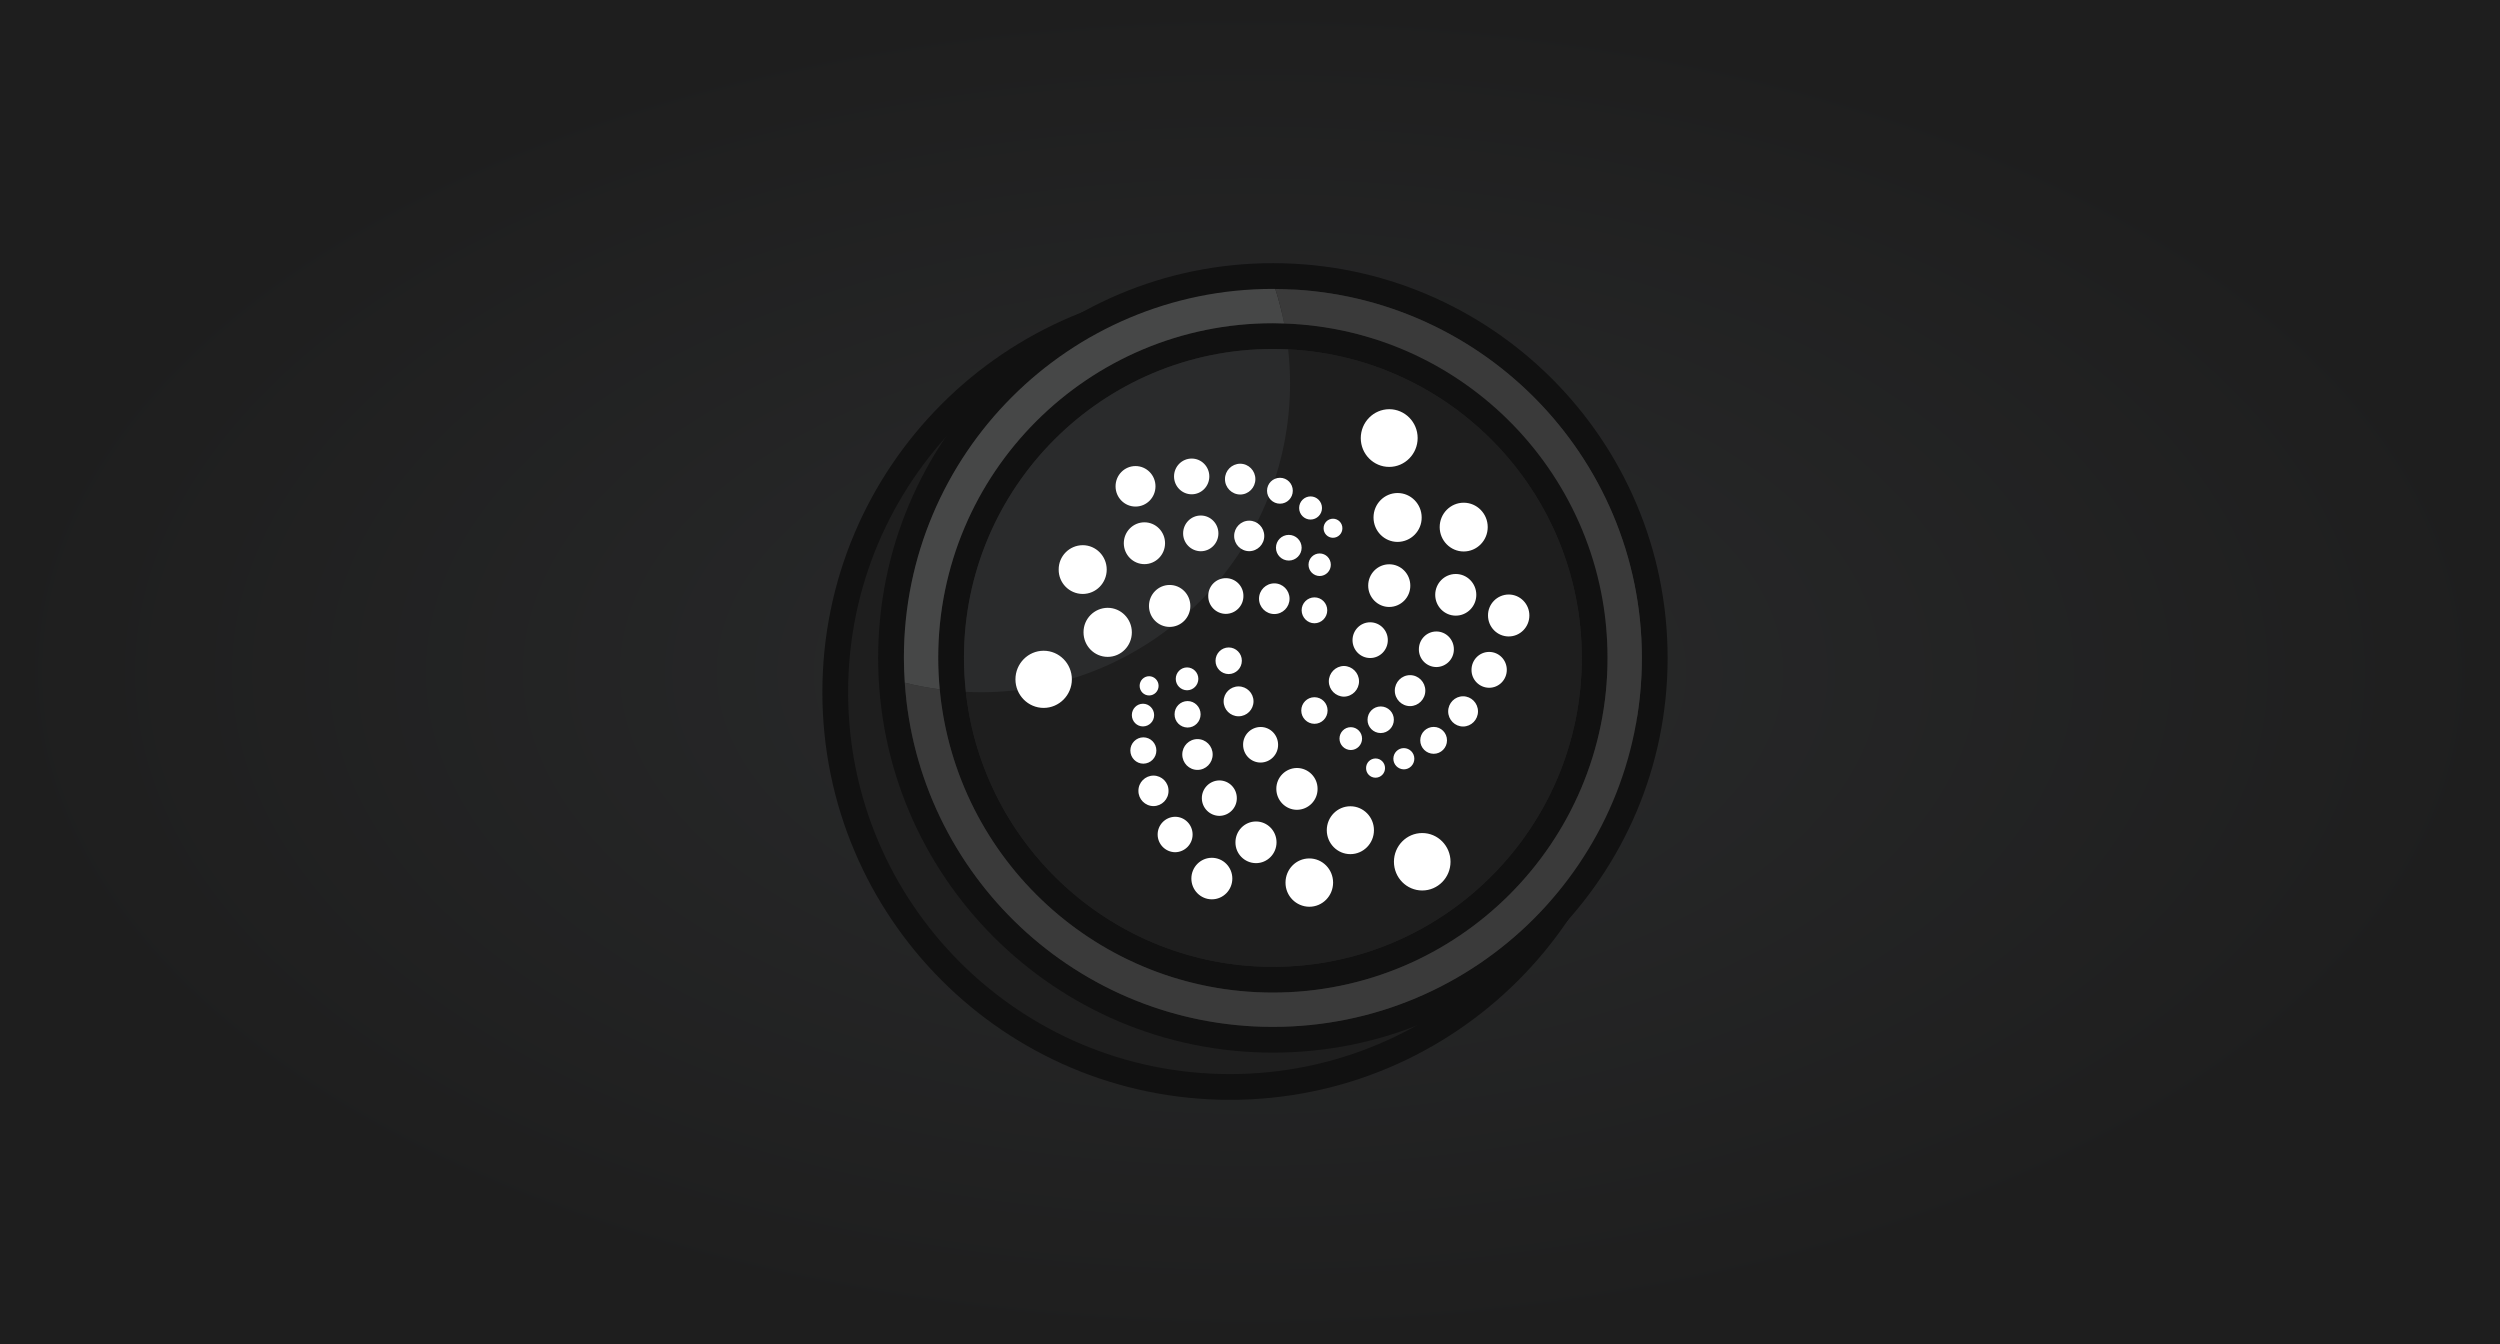
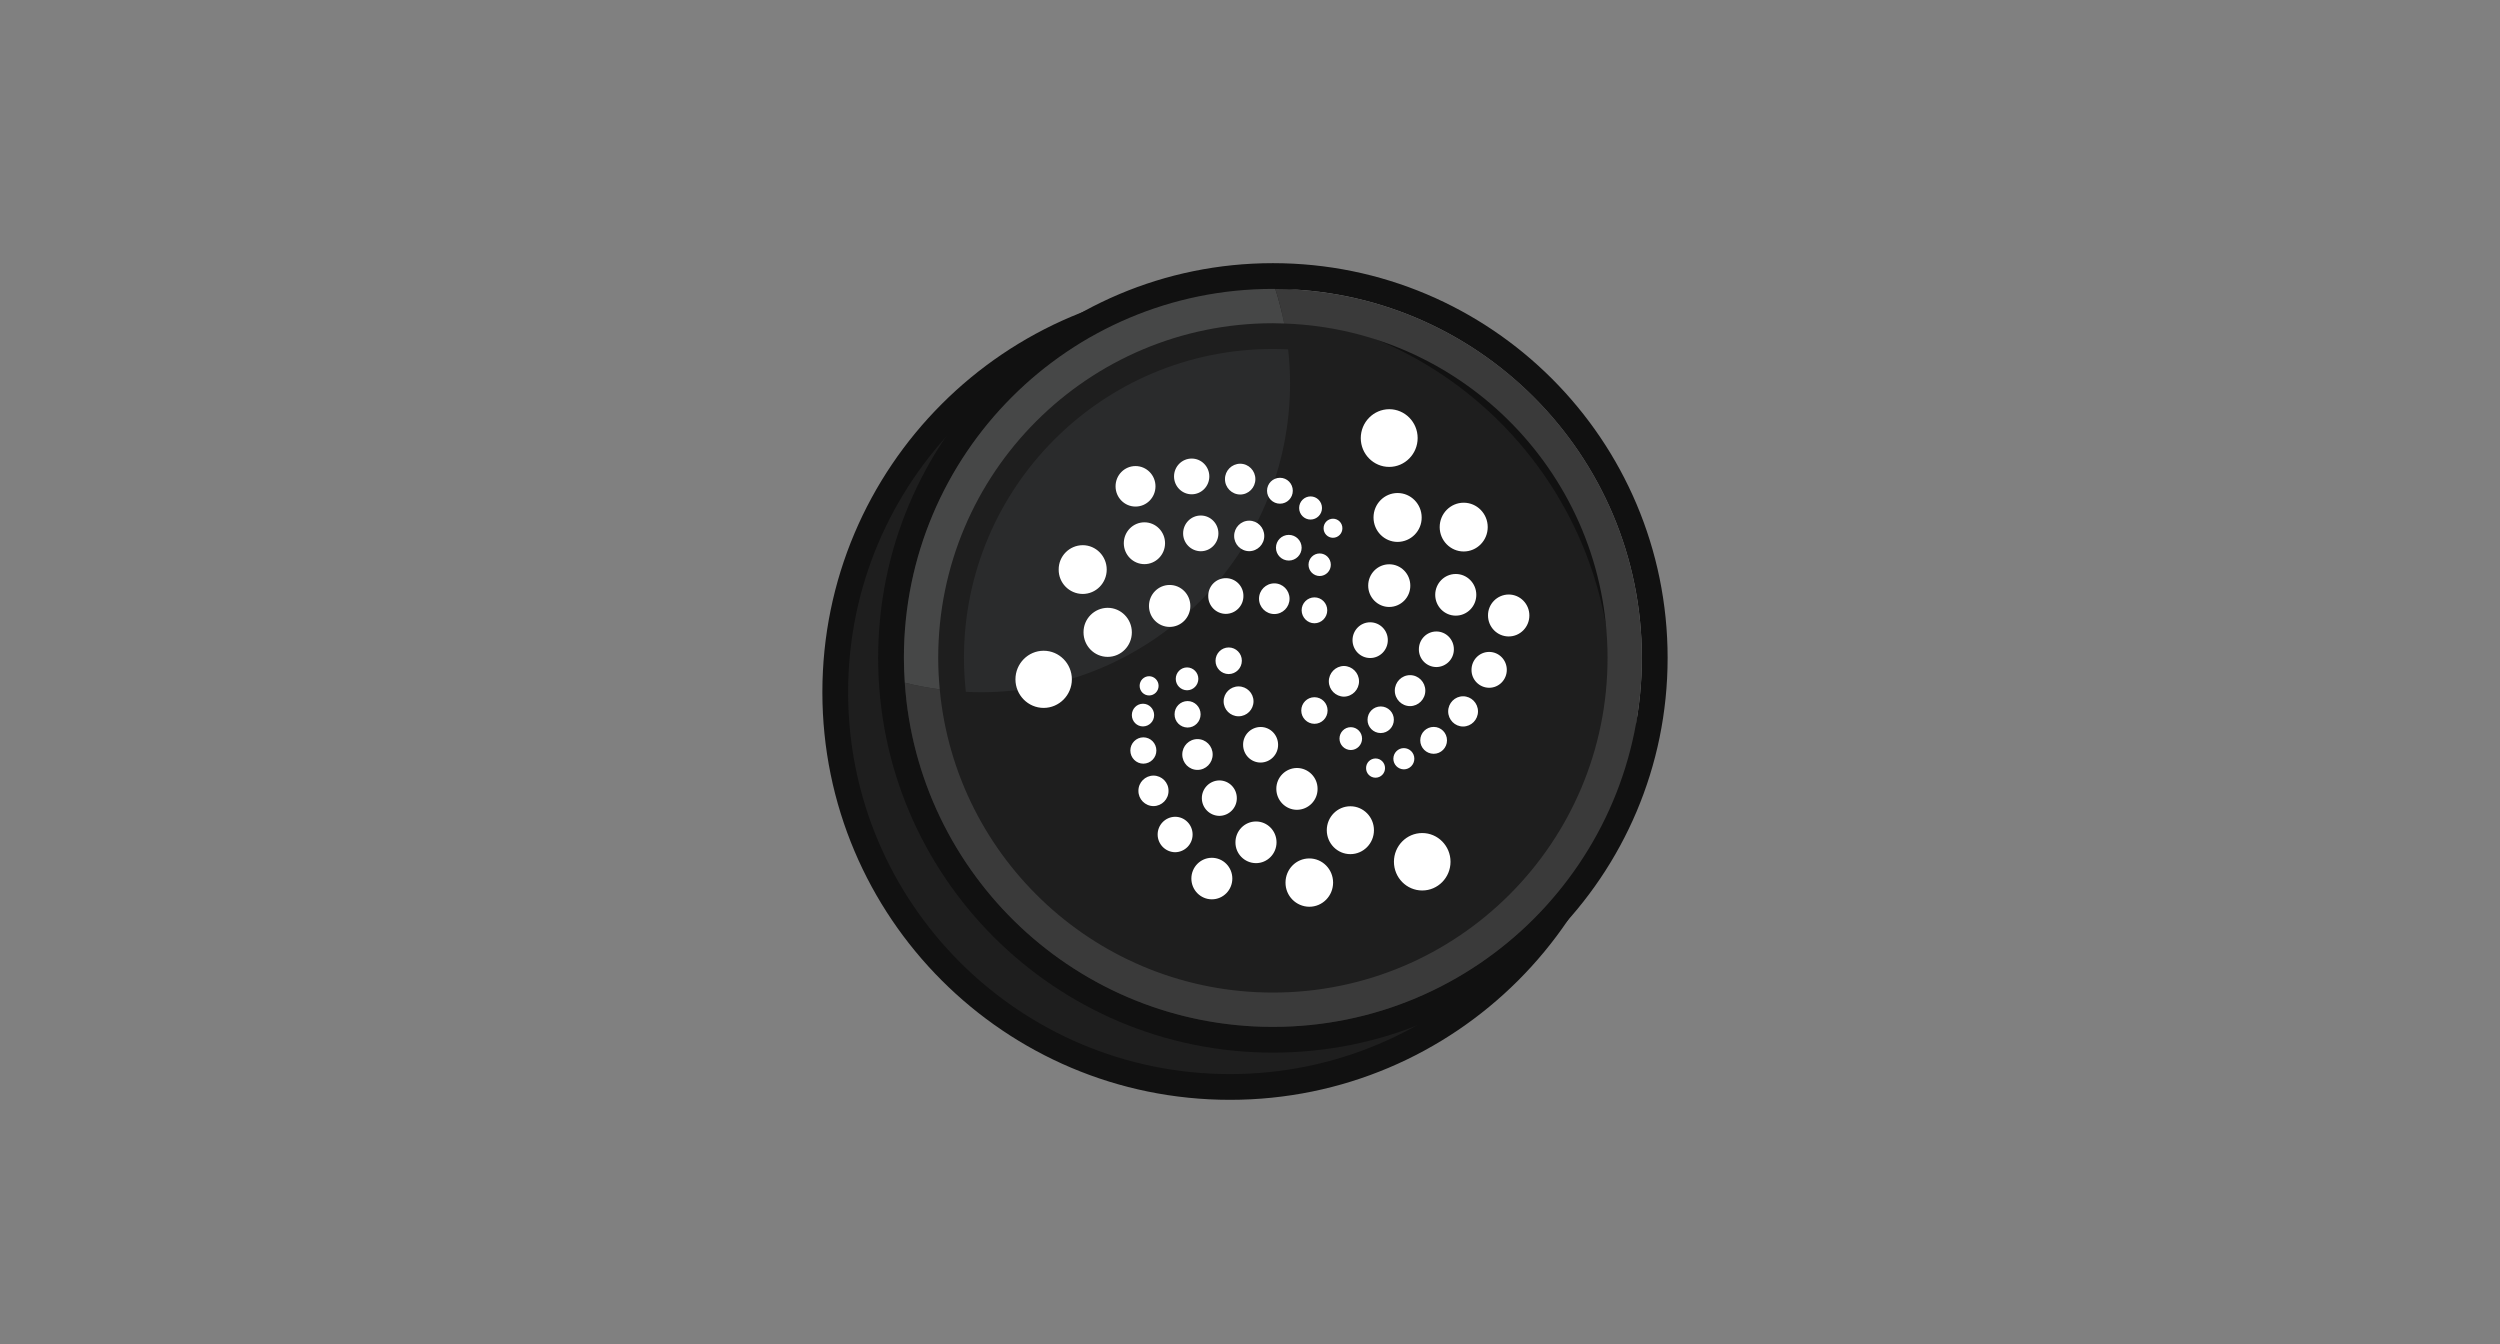
<svg xmlns="http://www.w3.org/2000/svg" width="437" height="235" viewBox="0 0 437 235" fill="none">
  <rect x="0" y="0" width="437" height="235" fill="#808080" stroke="none" />
-   <rect width="437" height="235" fill="url(#paint0_radial_93_65)" />
  <g clip-path="url(#clip0_93_65)">
    <path d="M215 190C253.108 190 284 159.108 284 121C284 82.892 253.108 52 215 52C176.892 52 146 82.892 146 121C146 159.108 176.892 190 215 190Z" fill="#1E1E1E" stroke="#111111" stroke-width="4.5" stroke-miterlimit="10" />
    <path d="M222.5 50.5C258.065 50.5 287 79.434 287 115C287 150.565 258.065 179.5 222.5 179.5C186.935 179.5 158 150.565 158 115C158 79.434 186.935 50.5 222.5 50.5ZM222.5 46C184.392 46 153.5 76.892 153.5 115C153.5 153.108 184.392 184 222.5 184C260.608 184 291.5 153.108 291.5 115C291.5 76.892 260.608 46 222.5 46Z" fill="#111111" />
-     <path d="M222.5 61C252.276 61 276.5 85.224 276.5 115C276.5 144.776 252.276 169 222.5 169C192.724 169 168.5 144.776 168.5 115C168.5 85.224 192.724 61 222.5 61ZM222.5 56.5C190.191 56.5 164 82.691 164 115C164 147.309 190.191 173.5 222.5 173.5C254.809 173.5 281 147.309 281 115C281 82.691 254.809 56.5 222.5 56.5Z" fill="#111111" />
    <path d="M225.169 61.068C225.382 63.017 225.5 64.994 225.5 67C225.5 96.823 201.323 121 171.5 121C170.605 121 169.716 120.976 168.831 120.933C171.786 147.963 194.683 169 222.5 169C252.323 169 276.5 144.823 276.5 115C276.5 86.072 253.752 62.459 225.169 61.068Z" fill="#1E1E1E" />
    <path d="M168.5 115C168.5 117.006 168.618 118.983 168.831 120.933C169.716 120.976 170.605 121 171.5 121C201.323 121 225.5 96.823 225.5 67C225.5 64.994 225.382 63.017 225.169 61.068C224.284 61.025 223.395 61 222.5 61C192.677 61 168.5 85.177 168.5 115Z" fill="#2A2B2C" />
    <path d="M222.926 50.511C223.556 52.477 224.076 54.492 224.48 56.55C255.87 57.596 281 83.355 281 115C281 147.309 254.809 173.5 222.5 173.5C192.048 173.5 167.041 150.23 164.266 120.504C162.192 120.226 160.153 119.842 158.161 119.336C160.394 152.934 188.336 179.5 222.5 179.5C258.122 179.5 287 150.622 287 115C287 79.521 258.351 50.741 222.926 50.511Z" fill="#3A3A3A" />
    <path d="M158 115C158 116.459 158.066 117.901 158.161 119.336C160.153 119.842 162.193 120.226 164.266 120.503C164.096 118.691 164 116.857 164 115C164 82.691 190.191 56.5 222.5 56.5C223.164 56.5 223.821 56.528 224.48 56.55C224.076 54.492 223.556 52.477 222.926 50.511C222.784 50.51 222.643 50.5 222.5 50.5C186.878 50.5 158 79.378 158 115Z" fill="#464747" />
    <path d="M242.833 81.615C245.576 81.615 247.804 79.351 247.804 76.569C247.804 73.787 245.576 71.527 242.833 71.527C240.091 71.541 237.863 73.802 237.863 76.584C237.863 79.365 240.091 81.615 242.833 81.615ZM244.3 94.726C246.642 94.709 248.526 92.796 248.508 90.453C248.508 88.103 246.625 86.18 244.3 86.18C241.974 86.18 240.091 88.088 240.091 90.453C240.091 92.818 241.971 94.726 244.3 94.726ZM255.855 96.398C258.169 96.398 260.053 94.489 260.053 92.135C260.053 89.781 258.169 87.873 255.855 87.873C253.54 87.873 251.657 89.781 251.657 92.135C251.657 94.489 253.544 96.398 255.855 96.398ZM254.467 107.615C256.451 107.615 258.058 105.983 258.058 103.974C258.058 101.965 256.451 100.333 254.467 100.333C252.483 100.333 250.877 101.965 250.877 103.974C250.877 105.983 252.483 107.615 254.467 107.615ZM263.719 111.252C265.717 111.252 267.334 109.61 267.334 107.586C267.334 105.563 265.717 103.92 263.719 103.92C261.708 103.934 260.089 105.575 260.103 107.586C260.103 109.61 261.724 111.252 263.719 111.252ZM242.841 106.098C244.885 106.086 246.533 104.419 246.521 102.375V102.368C246.521 100.308 244.878 98.637 242.841 98.637C240.803 98.637 239.16 100.305 239.16 102.368C239.16 104.416 240.806 106.098 242.841 106.098ZM239.505 115.022C241.212 115.022 242.589 113.621 242.589 111.899C242.603 110.188 241.227 108.79 239.516 108.776H239.505C237.798 108.776 236.421 110.178 236.421 111.899C236.421 113.621 237.798 115.022 239.505 115.022ZM251.078 116.6C252.779 116.588 254.148 115.2 254.137 113.499V113.492C254.137 111.774 252.771 110.383 251.078 110.383C249.385 110.383 248.02 111.774 248.02 113.492C247.998 115.186 249.354 116.578 251.049 116.6L251.078 116.6ZM260.304 120.223C262.011 120.223 263.388 118.821 263.388 117.089C263.388 115.357 262.011 113.955 260.304 113.955C258.597 113.955 257.22 115.357 257.22 117.089C257.202 118.802 258.577 120.205 260.289 120.223H260.304ZM255.747 126.994C257.188 126.994 258.353 125.805 258.353 124.353C258.353 122.901 257.188 121.711 255.747 121.711C254.306 121.711 253.141 122.901 253.141 124.353C253.141 125.805 254.306 126.994 255.747 126.994ZM246.478 123.429C247.944 123.429 249.145 122.214 249.145 120.723C249.145 119.231 247.955 118.016 246.478 118.016C245.001 118.016 243.811 119.231 243.811 120.723C243.811 122.214 245.011 123.429 246.478 123.429ZM234.919 121.776C236.4 121.752 237.581 120.533 237.558 119.052C237.535 117.606 236.369 116.438 234.923 116.413H234.919C233.438 116.436 232.257 117.656 232.28 119.137C232.303 120.583 233.469 121.751 234.915 121.776H234.919ZM241.345 128.137C242.621 128.137 243.646 127.088 243.646 125.812C243.658 124.54 242.636 123.499 241.364 123.487H241.345C240.069 123.487 239.045 124.536 239.045 125.812C239.031 127.082 240.05 128.123 241.32 128.137H241.345ZM250.611 131.764C251.887 131.764 252.936 130.714 252.936 129.413C252.936 128.112 251.901 127.063 250.611 127.063C249.313 127.063 248.26 128.115 248.26 129.413C248.26 130.711 249.313 131.764 250.611 131.764ZM245.392 134.484C246.402 134.484 247.225 133.65 247.225 132.626C247.231 131.607 246.411 130.776 245.392 130.768C244.382 130.768 243.559 131.602 243.559 132.626C243.557 133.643 244.375 134.472 245.392 134.484ZM240.447 135.943C241.368 135.938 242.109 135.187 242.104 134.266V134.261C242.104 133.327 241.356 132.579 240.447 132.579C239.526 132.585 238.784 133.336 238.79 134.257V134.261C238.774 135.174 239.501 135.927 240.414 135.943L240.447 135.943ZM236.116 131.106C237.205 131.106 238.089 130.207 238.089 129.107C238.089 128.008 237.205 127.109 236.116 127.109C235.027 127.109 234.143 128.008 234.143 129.107C234.141 130.202 235.021 131.094 236.116 131.106ZM229.762 126.523C231.027 126.523 232.062 125.488 232.062 124.198C232.062 122.908 231.038 121.873 229.762 121.873C228.497 121.873 227.461 122.908 227.461 124.198C227.459 125.473 228.486 126.512 229.762 126.523ZM248.605 155.657C251.337 155.657 253.551 153.407 253.551 150.636C253.551 147.865 251.337 145.615 248.605 145.615C245.874 145.615 243.66 147.865 243.66 150.636C243.66 153.407 245.874 155.657 248.605 155.657ZM236.044 149.303C238.319 149.303 240.167 147.43 240.167 145.119C240.167 142.808 238.319 140.936 236.044 140.936C233.769 140.936 231.922 142.808 231.922 145.119C231.922 147.43 233.765 149.303 236.044 149.303ZM228.867 158.5C231.167 158.5 233.025 156.617 233.025 154.277C233.025 151.952 231.167 150.054 228.867 150.054C226.567 150.054 224.708 151.937 224.708 154.277C224.69 156.591 226.552 158.482 228.867 158.5ZM226.707 141.554C228.711 141.54 230.325 139.904 230.311 137.899C230.325 135.894 228.711 134.257 226.707 134.243C224.702 134.257 223.088 135.894 223.102 137.899C223.105 139.911 224.723 141.554 226.707 141.554ZM219.547 150.877C221.531 150.877 223.138 149.245 223.138 147.236C223.138 145.227 221.531 143.595 219.547 143.595C217.563 143.595 215.957 145.227 215.957 147.236C215.937 149.227 217.535 150.857 219.525 150.877H219.547ZM211.831 157.202C213.815 157.202 215.411 155.571 215.411 153.572C215.411 151.563 213.804 149.942 211.831 149.942C209.847 149.942 208.251 151.574 208.251 153.572C208.251 155.571 209.858 157.202 211.831 157.202ZM205.408 148.969C207.106 148.953 208.473 147.569 208.467 145.87C208.467 144.163 207.101 142.772 205.408 142.772C203.697 142.798 202.331 144.207 202.357 145.918C202.383 147.592 203.734 148.943 205.408 148.969ZM213.139 142.614C214.839 142.602 216.208 141.216 216.197 139.516C216.197 137.798 214.832 136.418 213.139 136.418C211.428 136.441 210.059 137.846 210.082 139.558C210.105 141.232 211.454 142.586 213.128 142.614H213.139ZM220.352 133.295C222.053 133.283 223.422 131.895 223.411 130.194V130.186C223.411 128.468 222.045 127.077 220.352 127.077C218.651 127.089 217.282 128.477 217.294 130.178V130.186C217.294 131.904 218.66 133.295 220.352 133.295ZM209.318 134.578C210.785 134.578 211.974 133.377 211.974 131.886C211.974 130.394 210.785 129.194 209.318 129.194C207.852 129.194 206.662 130.394 206.662 131.886C206.662 133.377 207.852 134.578 209.318 134.578ZM201.627 140.907C203.088 140.899 204.266 139.708 204.258 138.247V138.24C204.272 136.781 203.101 135.588 201.642 135.573H201.627C200.166 135.581 198.988 136.772 198.996 138.233V138.24C198.986 139.703 200.164 140.897 201.627 140.907ZM199.859 133.489C201.121 133.479 202.138 132.451 202.134 131.188C202.134 129.913 201.11 128.888 199.859 128.888C198.608 128.888 197.584 129.923 197.584 131.188C197.584 132.464 198.608 133.489 199.859 133.489ZM199.794 126.98C200.88 126.97 201.752 126.082 201.742 124.996C201.742 123.907 200.869 123.012 199.794 123.012C198.719 123.012 197.846 123.896 197.846 124.996C197.846 126.096 198.719 126.98 199.794 126.98ZM200.865 121.567C201.789 121.567 202.522 120.809 202.522 119.885C202.522 118.961 201.774 118.203 200.865 118.203C199.941 118.203 199.208 118.961 199.208 119.885C199.208 120.809 199.941 121.567 200.865 121.567ZM207.496 120.661C208.585 120.661 209.469 119.763 209.469 118.663C209.469 117.563 208.585 116.665 207.496 116.665C206.407 116.665 205.523 117.563 205.523 118.663C205.519 119.759 206.401 120.652 207.496 120.661ZM214.774 117.826C216.039 117.826 217.074 116.776 217.074 115.5C217.086 114.228 216.065 113.187 214.793 113.175H214.774C213.509 113.175 212.474 114.224 212.474 115.5C212.464 116.775 213.489 117.816 214.763 117.826H214.774ZM216.507 125.208C217.949 125.205 219.116 124.033 219.113 122.591C219.11 121.149 217.938 119.982 216.496 119.985C215.054 119.988 213.887 121.16 213.89 122.602C213.893 124.04 215.058 125.205 216.496 125.208H216.507ZM207.59 127.174C208.855 127.174 209.865 126.139 209.865 124.859C209.865 123.58 208.84 122.545 207.59 122.545C206.325 122.552 205.307 123.583 205.315 124.848V124.859C205.297 126.119 206.304 127.155 207.564 127.173L207.59 127.174ZM182.431 123.742C185.148 123.742 187.362 121.502 187.362 118.746C187.362 115.989 185.148 113.75 182.431 113.75C179.714 113.75 177.5 115.993 177.5 118.749C177.5 121.506 179.714 123.742 182.431 123.742ZM193.623 114.821C195.963 114.821 197.846 112.898 197.846 110.533C197.846 108.168 195.948 106.246 193.623 106.246C191.275 106.261 189.384 108.178 189.4 110.526V110.533C189.4 112.913 191.298 114.821 193.623 114.821ZM189.256 103.823C191.582 103.823 193.454 101.915 193.454 99.561C193.454 97.207 191.571 95.298 189.256 95.298C186.922 95.314 185.043 97.219 185.058 99.552C185.058 99.552 185.058 99.553 185.058 99.552V99.561C185.035 101.891 186.904 103.799 189.234 103.823H189.256ZM200.046 98.612C202.03 98.612 203.651 96.98 203.651 94.957C203.651 92.933 202.033 91.301 200.046 91.301C198.058 91.301 196.441 92.933 196.441 94.957C196.441 96.98 198.062 98.612 200.046 98.612ZM204.456 109.584C206.454 109.584 208.071 107.942 208.071 105.918C208.071 103.895 206.454 102.252 204.456 102.252C202.457 102.252 200.84 103.895 200.84 105.918C200.84 107.942 202.457 109.584 204.456 109.584ZM214.275 107.306C215.986 107.292 217.361 105.894 217.348 104.183C217.374 102.486 216.019 101.089 214.322 101.063C212.625 101.037 211.228 102.392 211.202 104.089V104.183C211.182 105.888 212.548 107.286 214.253 107.306L214.275 107.306ZM222.757 107.335C224.223 107.335 225.413 106.134 225.413 104.653C225.413 103.172 224.223 101.972 222.757 101.972C221.276 101.972 220.076 103.172 220.076 104.653C220.076 106.134 221.276 107.335 222.757 107.335ZM229.765 108.948C230.991 108.948 232.004 107.938 232.004 106.684C232.004 105.43 231.005 104.42 229.765 104.42C228.523 104.429 227.522 105.442 227.526 106.684C227.541 107.924 228.536 108.948 229.765 108.948ZM230.678 100.689C231.761 100.681 232.632 99.798 232.626 98.716C232.626 97.627 231.753 96.743 230.678 96.743C229.603 96.743 228.73 97.627 228.73 98.716C228.724 99.799 229.596 100.681 230.678 100.689ZM225.287 97.986C226.527 97.983 227.529 96.976 227.526 95.736C227.523 94.496 226.516 93.494 225.276 93.497C224.036 93.5 223.034 94.507 223.037 95.747C223.04 96.982 224.04 97.983 225.276 97.986H225.287ZM218.361 96.347C219.823 96.336 221 95.143 220.992 93.681C220.992 92.2 219.817 91.014 218.361 91.014C216.906 91.014 215.73 92.214 215.73 93.681C215.718 95.141 216.893 96.335 218.354 96.347H218.361ZM209.894 96.358C211.601 96.358 212.977 94.956 212.977 93.235C212.977 91.513 211.601 90.112 209.894 90.112C208.186 90.112 206.81 91.513 206.81 93.235C206.804 94.947 208.182 96.342 209.894 96.358ZM198.489 88.548C200.423 88.548 201.979 86.967 201.979 85.008C201.979 83.049 200.412 81.468 198.489 81.468C196.556 81.468 195 83.049 195 85.008C195 86.967 196.567 88.548 198.489 88.548ZM208.305 86.403C210.012 86.403 211.389 85.001 211.389 83.279C211.389 81.558 210.012 80.156 208.305 80.156C206.598 80.156 205.221 81.558 205.221 83.279C205.221 85.001 206.598 86.403 208.305 86.403ZM216.783 86.442C218.25 86.442 219.439 85.242 219.439 83.75C219.439 82.259 218.25 81.058 216.783 81.058C215.309 81.066 214.119 82.268 214.127 83.743V83.75C214.121 85.225 215.308 86.429 216.783 86.442ZM223.742 88.045C224.981 88.045 225.981 87.035 225.981 85.781C225.981 84.527 224.981 83.517 223.742 83.517C222.491 83.517 221.477 84.53 221.477 85.781C221.477 87.031 222.491 88.045 223.742 88.045ZM229.086 90.82C230.196 90.812 231.09 89.906 231.084 88.796C231.084 87.671 230.186 86.773 229.086 86.773C227.986 86.773 227.088 87.682 227.088 88.796C227.088 89.91 227.986 90.82 229.086 90.82ZM233.007 94.004C233.92 93.998 234.656 93.253 234.65 92.34V92.337C234.657 91.423 233.924 90.677 233.011 90.669H233.007C232.094 90.675 231.359 91.42 231.365 92.333V92.336C231.351 93.243 232.074 93.99 232.981 94.004C232.981 94.004 232.981 94.004 232.981 94.004L233.007 94.004Z" fill="white" />
  </g>
  <defs>
    <radialGradient id="paint0_radial_93_65" cx="0" cy="0" r="1" gradientUnits="userSpaceOnUse" gradientTransform="translate(218.5 117.5) rotate(90) scale(117.5 218.5)">
      <stop stop-color="#2A2B2C" />
      <stop offset="1" stop-color="#1E1E1E" />
    </radialGradient>
    <clipPath id="clip0_93_65">
      <rect width="150" height="150" fill="white" transform="translate(143 43)" />
    </clipPath>
  </defs>
</svg>